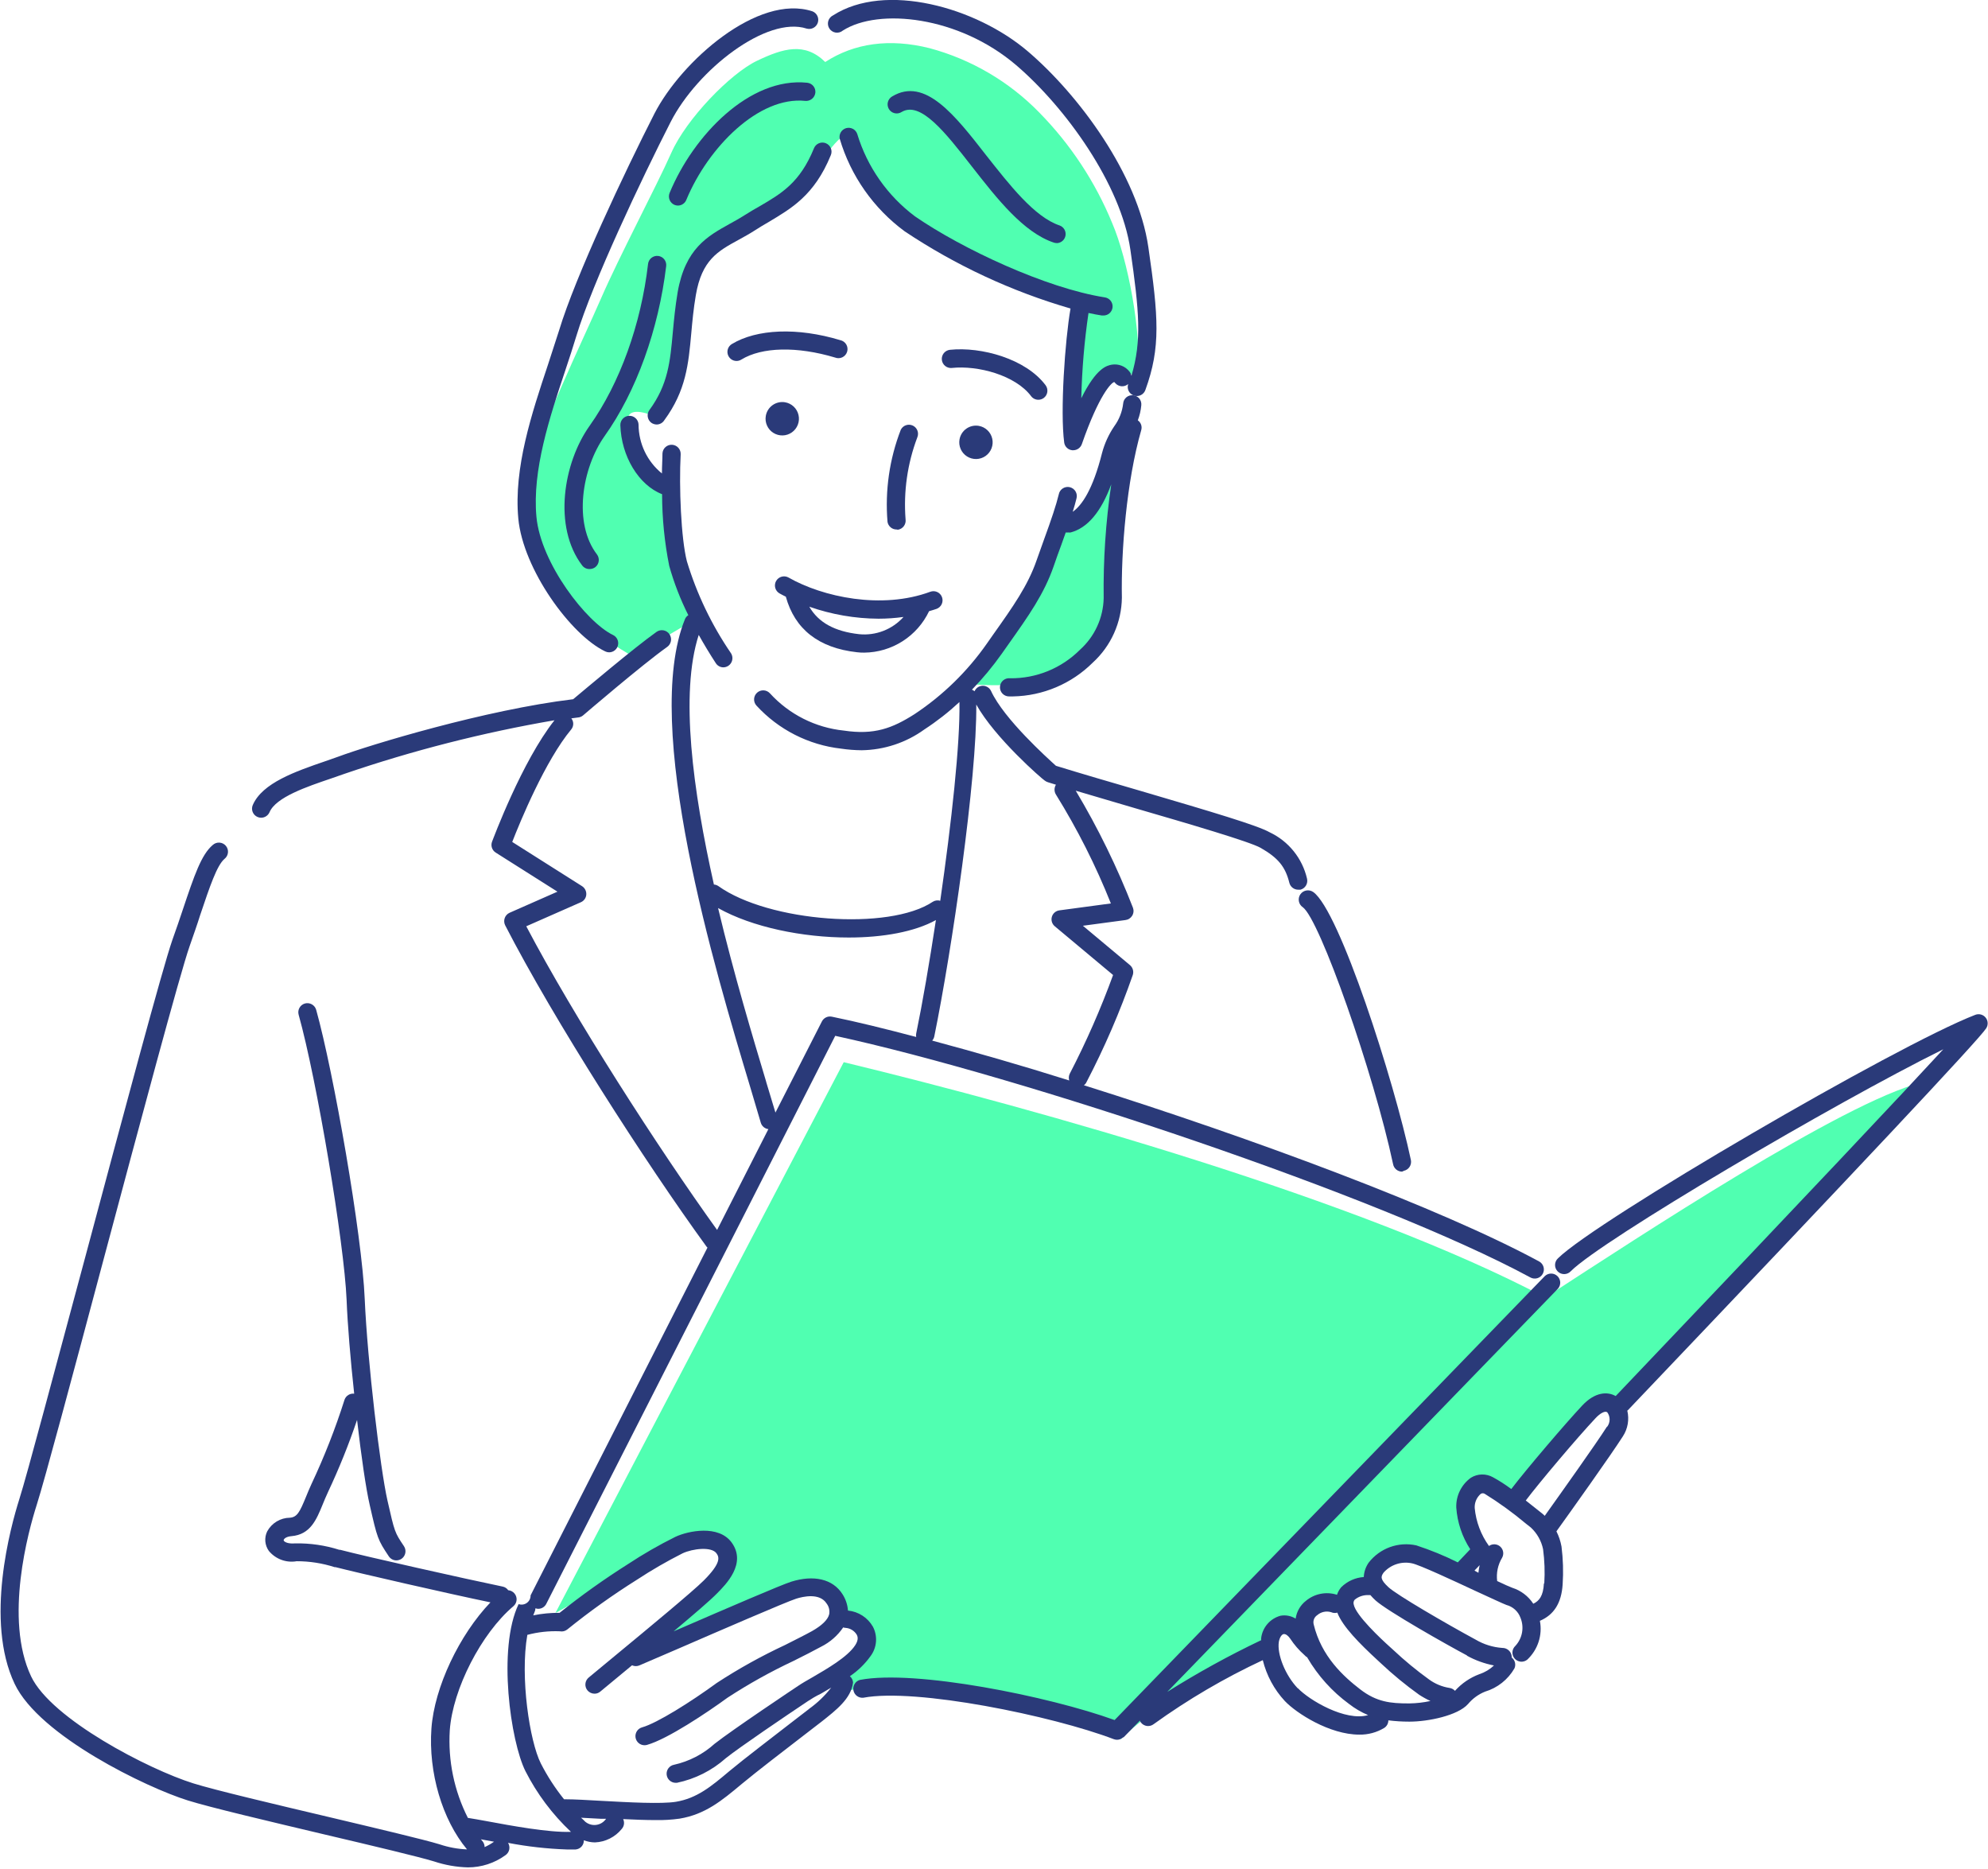
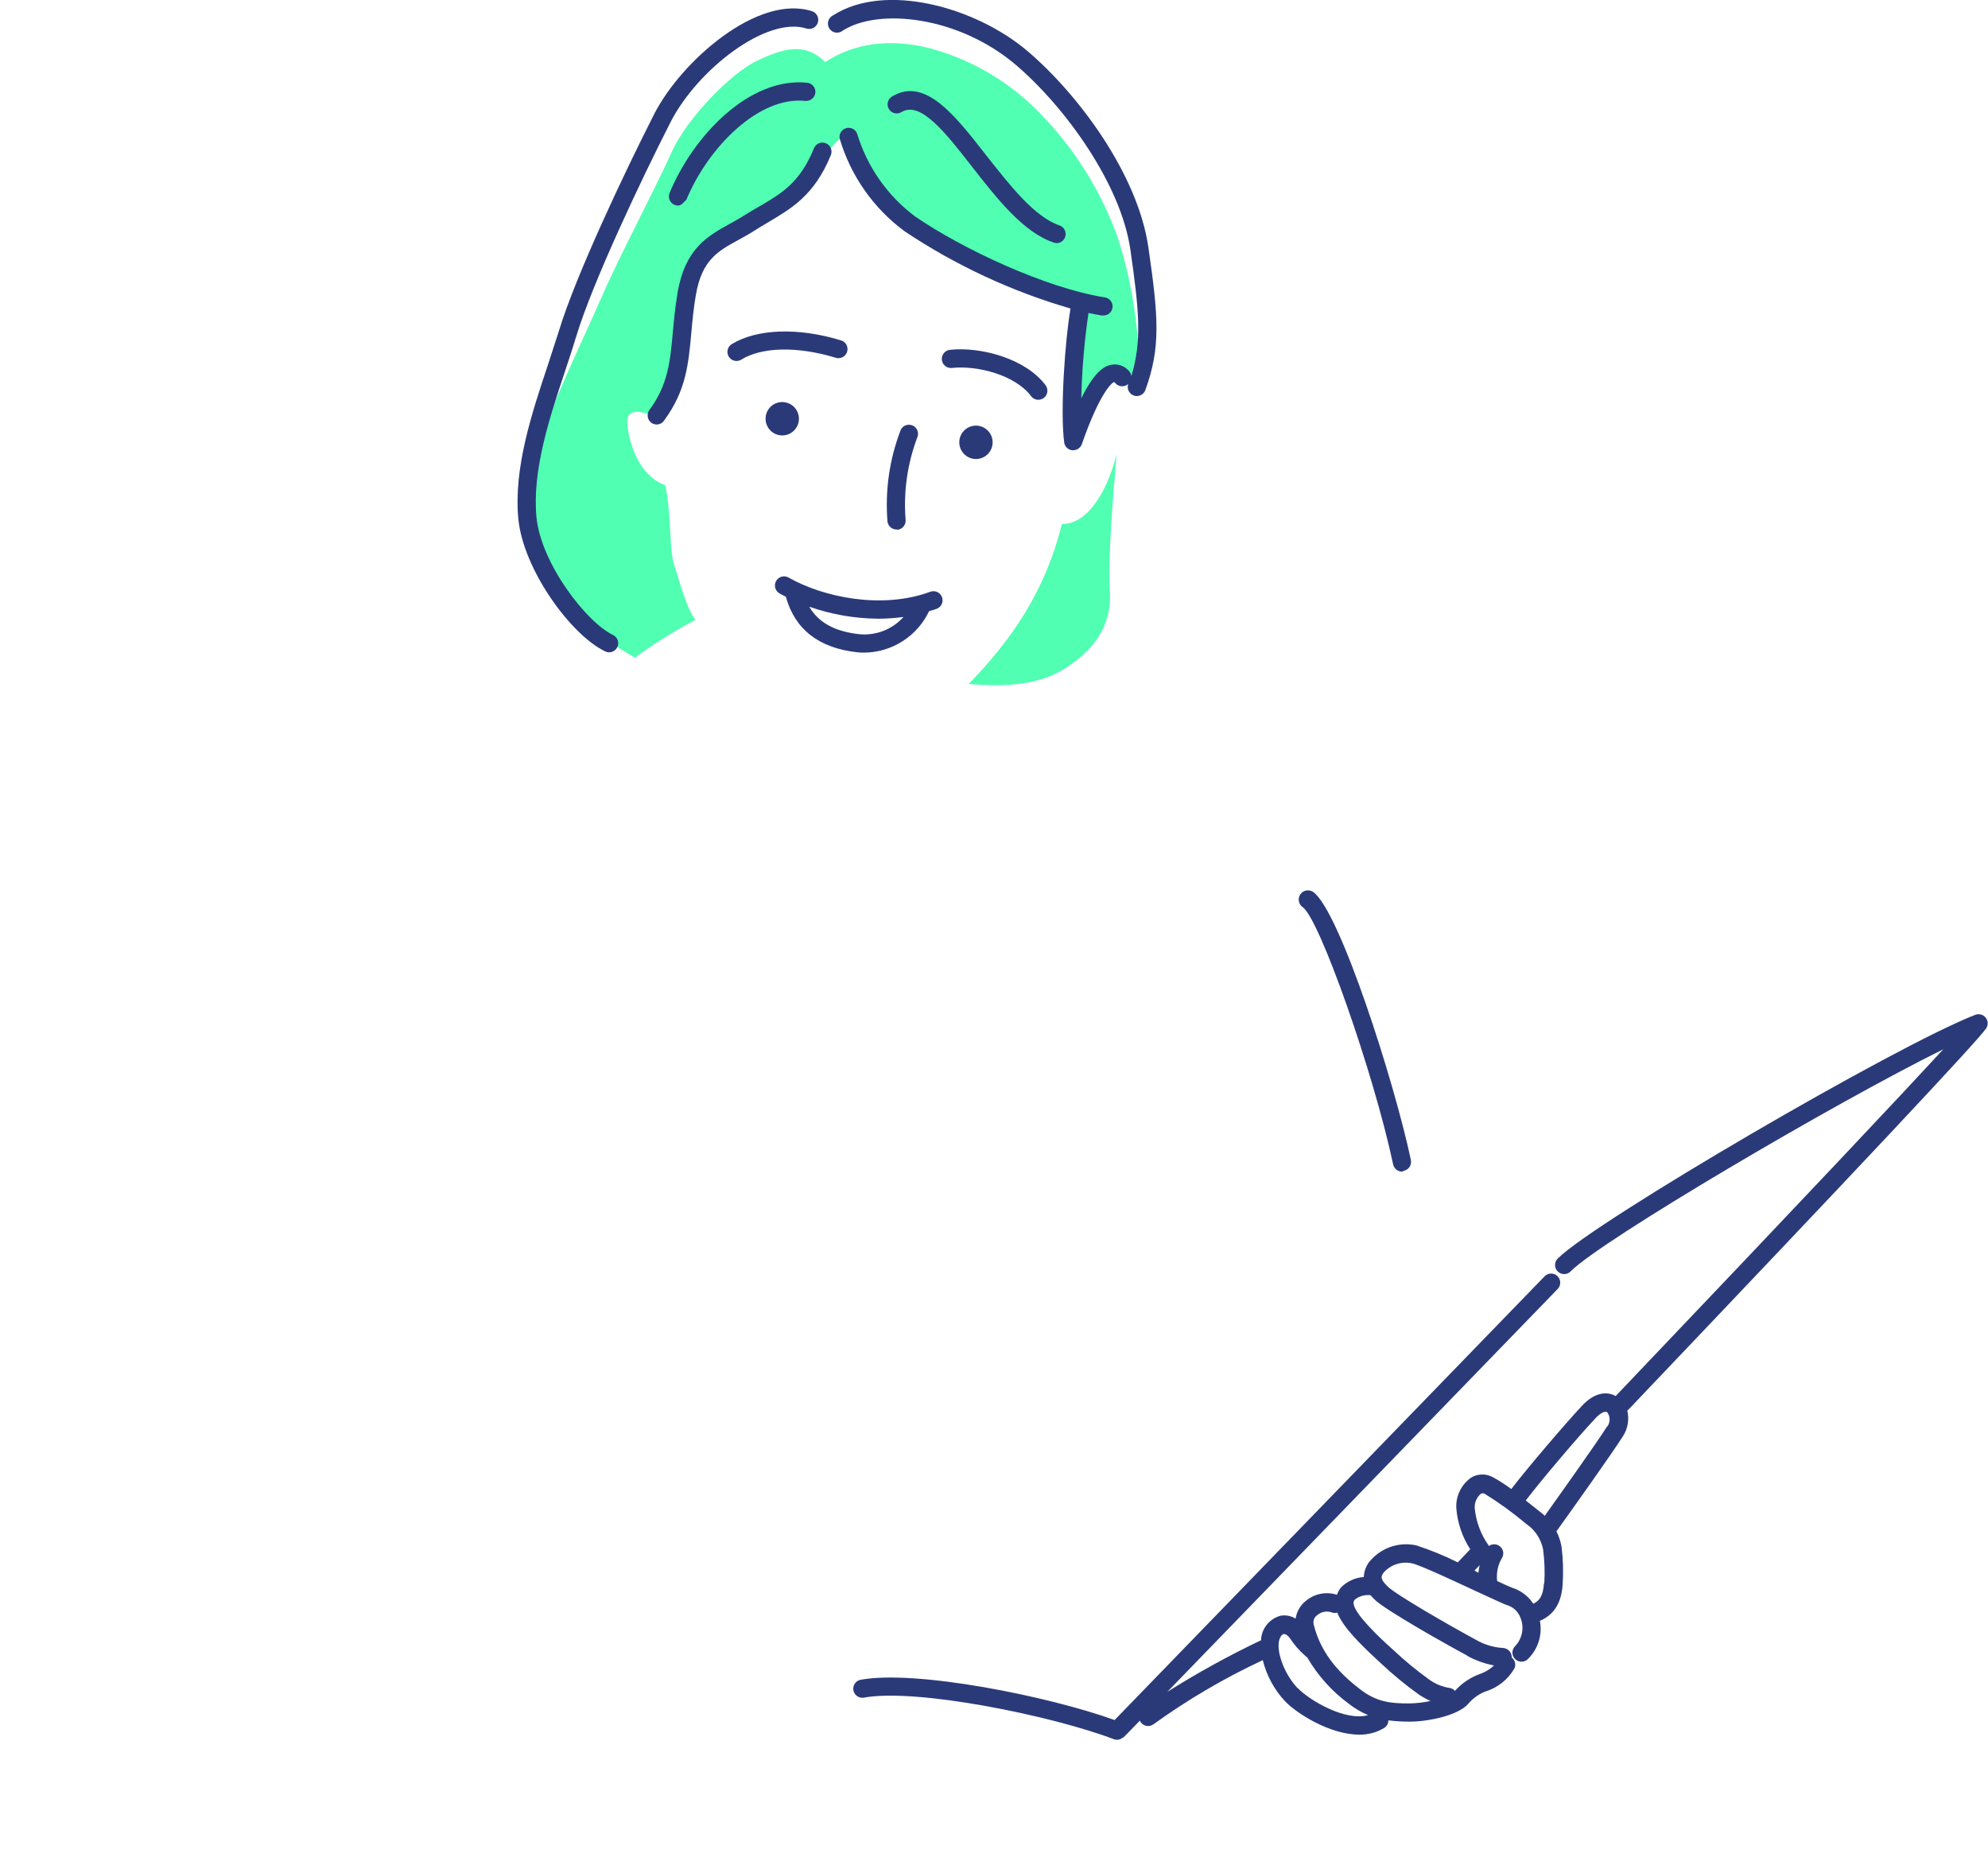
<svg xmlns="http://www.w3.org/2000/svg" width="233" height="219" viewBox="0 0 233 219" fill="none">
  <g clip-path="url(#clip0_1394:53)">
-     <path d="M65.096 189.022L98.888 124.473C121.707 129.988 159.475 140.61 181.111 152.05C192.325 144.773 215.926 129.223 225.175 126.866C223.601 129.223 189.764 165.038 189.764 165.038C188.394 164.051 186.616 164.842 185.042 166.817C183.468 168.792 177.376 175.864 177.376 175.864C174.495 174.085 173.641 173.116 172.458 174.494C171.276 175.873 171.862 179.61 173.045 181.771L171.08 184.333C169.456 183.53 167.738 182.933 165.966 182.554C163.601 182.154 160.462 183.337 161.244 185.695C159.083 185.899 158.096 185.899 157.51 188.061C154.948 187.073 152.592 187.865 152.592 190.418C152.125 190.249 151.626 190.188 151.133 190.242C150.64 190.296 150.166 190.463 149.747 190.73C149.328 190.996 148.977 191.355 148.719 191.78C148.462 192.204 148.305 192.681 148.261 193.176C144.33 195.533 136.069 199.083 131.365 203.798C124.251 200.239 107.354 196.325 99.493 198.095L98.71 195.738C101.129 193.496 102.445 191.993 101.663 191.21C100.771 190.303 99.585 189.745 98.319 189.635C97.812 187.42 98.106 185.392 95.562 185.899C93.019 186.406 78.666 191.797 75.891 193.372C80.222 189.048 82.579 187.269 84.153 185.303C85.727 183.337 85.14 178.613 80.596 180.775C76.051 182.937 65.096 189.022 65.096 189.022Z" fill="#50FFB1" />
    <path d="M81.52 72.627C79.044 73.934 76.666 75.421 74.406 77.075C69.88 74.406 66.34 71.737 64.571 68.321C62.801 64.905 61.014 60.742 62.019 55.724C63.024 50.707 68.244 40.032 70.422 35.015C72.601 29.997 76.914 21.884 78.684 17.899C80.453 13.914 85.62 8.603 88.715 7.126C91.81 5.649 94.326 4.911 96.719 7.268C100.116 5.062 104.241 4.466 108.964 5.649C113.838 6.962 118.27 9.561 121.796 13.175C125.466 16.907 128.375 21.319 130.36 26.163C132.138 30.291 133.917 39.151 133.303 44.311C131.836 43.137 130.208 43.421 129.026 45.049C127.843 46.677 126.358 48.741 126.225 50.663C125.931 45.693 126.029 40.707 126.518 35.753C118.515 32.951 112.361 30.291 108.67 27.64C104.453 24.595 101.14 20.463 99.084 15.684C96.354 17.855 96.718 19.376 94.362 21.288C92.005 23.201 86.243 26.902 84.18 28.227C82.117 29.553 80.934 30.736 80.489 34.134C80.045 37.532 80.347 40.183 79.751 42.247C79.155 44.311 78.275 48.003 77.083 48.892C75.162 48.154 73.393 47.709 73.526 49.631C73.659 51.552 74.7 55.68 77.972 56.863C78.711 60.252 78.417 64.389 79.004 66.159C79.591 67.93 80.489 71.444 81.52 72.627Z" fill="#50FFB1" />
    <path d="M130.875 53.215C129.986 56.773 127.852 61.408 124.455 61.408C122.463 69.414 118.479 75.054 113.534 80.152C118.176 80.561 121.947 80.152 124.748 78.373C128.047 76.291 130.306 73.489 130.084 69.37C129.843 65.616 130.43 58.232 130.875 53.215Z" fill="#50FFB1" />
    <path d="M123.85 28.484C123.735 28.483 123.621 28.465 123.512 28.43C119.955 27.238 116.887 23.324 113.925 19.535C110.822 15.558 107.896 11.795 105.664 13.13C105.543 13.206 105.409 13.257 105.269 13.28C105.128 13.303 104.985 13.298 104.846 13.265C104.708 13.232 104.577 13.171 104.463 13.087C104.348 13.003 104.251 12.896 104.178 12.774C104.105 12.652 104.057 12.516 104.038 12.375C104.018 12.234 104.027 12.091 104.063 11.953C104.1 11.815 104.163 11.686 104.25 11.574C104.337 11.461 104.446 11.367 104.57 11.297C108.412 8.993 111.907 13.476 115.606 18.227C118.274 21.599 121.226 25.433 124.188 26.42C124.423 26.504 124.621 26.668 124.748 26.883C124.875 27.098 124.922 27.351 124.882 27.597C124.842 27.844 124.717 28.069 124.528 28.232C124.339 28.396 124.099 28.488 123.85 28.493V28.484Z" fill="#2A3A79" />
-     <path d="M79.466 24.09C79.325 24.09 79.187 24.062 79.056 24.01C78.796 23.9 78.589 23.692 78.481 23.43C78.373 23.169 78.372 22.875 78.479 22.613C81.28 15.826 87.896 8.994 94.61 9.696C94.75 9.711 94.885 9.753 95.008 9.82C95.132 9.886 95.241 9.977 95.329 10.086C95.418 10.195 95.484 10.321 95.524 10.455C95.564 10.59 95.576 10.731 95.562 10.871C95.528 11.151 95.387 11.407 95.168 11.585C94.949 11.762 94.669 11.848 94.388 11.823C88.919 11.253 82.996 17.276 80.453 23.387C80.379 23.591 80.245 23.767 80.069 23.892C79.892 24.018 79.682 24.087 79.466 24.09Z" fill="#2A3A79" />
+     <path d="M79.466 24.09C79.325 24.09 79.187 24.062 79.056 24.01C78.796 23.9 78.589 23.692 78.481 23.43C78.373 23.169 78.372 22.875 78.479 22.613C81.28 15.826 87.896 8.994 94.61 9.696C94.75 9.711 94.885 9.753 95.008 9.82C95.132 9.886 95.241 9.977 95.329 10.086C95.418 10.195 95.484 10.321 95.524 10.455C95.564 10.59 95.576 10.731 95.562 10.871C95.528 11.151 95.387 11.407 95.168 11.585C94.949 11.762 94.669 11.848 94.388 11.823C88.919 11.253 82.996 17.276 80.453 23.387C79.892 24.018 79.682 24.087 79.466 24.09Z" fill="#2A3A79" />
    <path d="M76.967 49.747C76.74 49.743 76.52 49.672 76.335 49.542C76.109 49.372 75.96 49.12 75.918 48.84C75.876 48.561 75.946 48.276 76.113 48.048C78.309 45.059 78.55 42.336 78.861 38.894C78.995 37.444 79.137 35.949 79.421 34.259C80.311 29.117 82.934 27.676 85.486 26.253C86.064 25.932 86.669 25.603 87.264 25.221C87.86 24.838 88.447 24.5 89.043 24.162C91.569 22.685 93.748 21.422 95.393 17.392C95.443 17.259 95.52 17.138 95.618 17.035C95.717 16.932 95.835 16.85 95.966 16.793C96.097 16.736 96.237 16.706 96.379 16.705C96.522 16.704 96.663 16.731 96.794 16.785C96.926 16.839 97.046 16.919 97.146 17.02C97.246 17.121 97.326 17.241 97.379 17.373C97.433 17.505 97.459 17.646 97.457 17.788C97.455 17.931 97.424 18.071 97.367 18.202C95.446 22.899 92.734 24.429 90.11 26.003C89.559 26.324 88.999 26.653 88.439 27.018C87.878 27.382 87.149 27.783 86.535 28.121C84.143 29.428 82.258 30.46 81.555 34.579C81.28 36.189 81.146 37.648 81.022 39.027C80.693 42.657 80.408 45.779 77.856 49.249C77.762 49.4 77.631 49.525 77.475 49.612C77.32 49.699 77.145 49.745 76.967 49.747Z" fill="#2A3A79" />
    <path d="M134.592 28.975C133.356 20.426 126.402 11.076 120.461 6.015C114.37 0.819 103.743 -2.116 97.642 1.798C97.505 1.863 97.384 1.957 97.286 2.073C97.188 2.189 97.115 2.324 97.074 2.47C97.032 2.616 97.022 2.769 97.045 2.919C97.067 3.07 97.121 3.213 97.204 3.341C97.286 3.468 97.394 3.577 97.522 3.659C97.65 3.742 97.793 3.796 97.943 3.818C98.093 3.84 98.246 3.83 98.392 3.789C98.538 3.747 98.674 3.675 98.79 3.577C102.987 0.908 112.351 1.887 119.074 7.616C124.899 12.589 131.382 21.609 132.484 29.26C133.525 36.474 133.836 39.935 132.609 44.036C132.576 43.86 132.499 43.695 132.387 43.555C132.144 43.242 131.82 42.999 131.451 42.855C131.081 42.711 130.679 42.67 130.288 42.737C129.746 42.844 128.51 43.075 126.731 46.669C126.807 43.325 127.089 39.988 127.576 36.679C128.109 36.795 128.634 36.892 129.141 36.972H129.31C129.583 36.979 129.848 36.88 130.051 36.696C130.254 36.513 130.378 36.258 130.399 35.985C130.419 35.713 130.334 35.442 130.161 35.23C129.989 35.018 129.741 34.881 129.47 34.846C122.596 33.761 112.778 29.171 107.238 25.354C104.011 22.937 101.64 19.553 100.47 15.693C100.382 15.438 100.199 15.226 99.96 15.1C99.721 14.974 99.442 14.943 99.182 15.014C98.921 15.085 98.697 15.253 98.555 15.483C98.412 15.713 98.363 15.989 98.416 16.254C99.704 20.604 102.377 24.415 106.028 27.107C112.008 31.099 118.564 34.15 125.468 36.154C124.819 39.89 124.241 48.226 124.73 51.873C124.765 52.107 124.878 52.322 125.051 52.483C125.224 52.645 125.446 52.743 125.682 52.763H125.788C126.009 52.761 126.223 52.692 126.402 52.565C126.582 52.438 126.719 52.258 126.793 52.051C128.803 46.278 130.252 44.845 130.581 44.774C130.581 44.774 130.635 44.774 130.715 44.899C130.902 45.112 131.166 45.243 131.449 45.264C131.732 45.283 132.011 45.191 132.227 45.005C132.138 45.271 132.158 45.56 132.281 45.812C132.404 46.063 132.621 46.256 132.885 46.349C132.996 46.391 133.113 46.412 133.231 46.411C133.454 46.412 133.672 46.343 133.854 46.214C134.036 46.084 134.173 45.901 134.245 45.691C136.059 40.709 135.775 37.142 134.592 28.975Z" fill="#2A3A79" />
    <path d="M71.391 76.444C71.234 76.443 71.079 76.407 70.938 76.337C66.9 74.424 61.298 66.703 60.747 60.76C60.195 54.818 62.329 48.43 64.215 42.764C64.677 41.367 65.104 40.015 65.522 38.734C67.452 32.346 73.268 20.052 76.7 13.318C79.857 7.162 88.848 -0.764 95.215 1.326C95.471 1.424 95.68 1.616 95.798 1.863C95.917 2.11 95.936 2.393 95.851 2.654C95.766 2.914 95.585 3.133 95.344 3.263C95.103 3.394 94.821 3.426 94.557 3.355C89.862 1.816 81.725 8.185 78.603 14.288C75.206 20.942 69.453 33.103 67.559 39.348C67.167 40.655 66.714 42.016 66.243 43.44C64.419 48.902 62.365 55.102 62.872 60.564C63.379 66.026 68.75 72.93 71.853 74.415C72.071 74.52 72.246 74.696 72.351 74.914C72.455 75.132 72.482 75.378 72.429 75.614C72.375 75.849 72.243 76.059 72.055 76.21C71.867 76.361 71.632 76.443 71.391 76.444Z" fill="#2A3A79" />
    <path d="M110.404 69.976C110.306 69.711 110.107 69.495 109.85 69.377C109.593 69.259 109.3 69.247 109.034 69.345C103.343 71.453 96.433 69.967 92.423 67.681C92.176 67.541 91.884 67.504 91.611 67.579C91.337 67.654 91.105 67.835 90.964 68.081C90.824 68.328 90.787 68.62 90.862 68.894C90.937 69.167 91.118 69.4 91.365 69.54C91.596 69.674 91.853 69.798 92.102 69.923C93.152 73.73 95.944 75.936 100.453 76.435C100.73 76.468 101.009 76.482 101.289 76.479C102.884 76.464 104.442 76 105.787 75.141C107.131 74.282 108.207 73.063 108.892 71.622C109.186 71.533 109.488 71.453 109.782 71.346C110.045 71.246 110.259 71.046 110.375 70.79C110.492 70.533 110.502 70.24 110.404 69.976ZM100.693 74.317C97.829 73.997 95.927 72.956 94.851 71.097C97.46 72.012 100.204 72.487 102.97 72.503C103.948 72.501 104.926 72.433 105.895 72.298C105.248 73.02 104.44 73.58 103.536 73.93C102.632 74.281 101.658 74.414 100.693 74.317Z" fill="#2A3A79" />
    <path d="M105.078 62.048C104.825 62.05 104.579 61.961 104.385 61.798C104.191 61.635 104.062 61.408 104.02 61.159C103.714 57.487 104.246 53.794 105.576 50.359C105.7 50.112 105.915 49.923 106.176 49.832C106.437 49.74 106.722 49.754 106.974 49.869C107.225 49.984 107.422 50.192 107.522 50.45C107.623 50.707 107.62 50.993 107.514 51.249C106.354 54.314 105.883 57.597 106.136 60.865C106.174 61.143 106.103 61.425 105.937 61.651C105.771 61.877 105.523 62.029 105.247 62.075L105.078 62.048Z" fill="#2A3A79" />
    <path d="M86.322 42.3C86.09 42.3 85.865 42.224 85.68 42.084C85.495 41.944 85.361 41.747 85.297 41.524C85.234 41.301 85.245 41.063 85.329 40.847C85.413 40.631 85.565 40.447 85.762 40.325C88.696 38.546 93.454 38.342 98.487 39.863C98.632 39.893 98.768 39.954 98.888 40.04C99.008 40.126 99.109 40.236 99.184 40.363C99.259 40.49 99.307 40.632 99.325 40.778C99.343 40.925 99.33 41.074 99.287 41.215C99.245 41.356 99.173 41.487 99.077 41.6C98.982 41.712 98.864 41.803 98.731 41.868C98.598 41.932 98.453 41.968 98.306 41.974C98.158 41.979 98.011 41.954 97.874 41.9C93.427 40.566 89.301 40.654 86.882 42.14C86.715 42.245 86.52 42.301 86.322 42.3Z" fill="#2A3A79" />
    <path d="M121.734 46.846C121.562 46.852 121.391 46.816 121.236 46.742C121.082 46.668 120.947 46.557 120.845 46.419C119.004 43.972 114.62 42.798 111.561 43.118C111.279 43.148 110.997 43.064 110.777 42.885C110.556 42.707 110.416 42.448 110.387 42.166C110.357 41.884 110.441 41.602 110.619 41.382C110.798 41.162 111.057 41.022 111.338 40.992C115.02 40.609 120.231 42.051 122.543 45.138C122.714 45.363 122.788 45.647 122.75 45.927C122.712 46.207 122.564 46.461 122.339 46.632C122.163 46.763 121.953 46.837 121.734 46.846Z" fill="#2A3A79" />
    <path d="M112.458 51.498C112.391 51.879 112.439 52.272 112.596 52.626C112.753 52.98 113.011 53.28 113.338 53.487C113.665 53.694 114.046 53.8 114.433 53.791C114.82 53.781 115.196 53.657 115.512 53.434C115.829 53.211 116.072 52.899 116.211 52.537C116.35 52.176 116.379 51.781 116.294 51.404C116.209 51.026 116.013 50.682 115.732 50.415C115.452 50.148 115.098 49.971 114.717 49.905C114.206 49.818 113.682 49.936 113.258 50.234C112.835 50.533 112.547 50.987 112.458 51.498Z" fill="#2A3A79" />
    <path d="M89.755 48.732C89.688 49.114 89.736 49.508 89.893 49.862C90.049 50.217 90.308 50.517 90.636 50.724C90.963 50.931 91.345 51.037 91.732 51.027C92.12 51.017 92.496 50.892 92.812 50.668C93.128 50.444 93.371 50.131 93.509 49.769C93.648 49.407 93.676 49.012 93.589 48.634C93.503 48.256 93.306 47.912 93.024 47.646C92.742 47.38 92.387 47.204 92.005 47.14C91.496 47.055 90.973 47.175 90.552 47.473C90.13 47.771 89.844 48.224 89.755 48.732Z" fill="#2A3A79" />
-     <path d="M69.079 66.683C68.916 66.684 68.754 66.647 68.607 66.574C68.461 66.501 68.333 66.396 68.234 66.265C64.793 61.746 66.011 54.229 69.124 49.87C72.636 44.923 75.135 38.02 75.954 30.93C75.987 30.648 76.13 30.391 76.353 30.215C76.575 30.039 76.859 29.959 77.141 29.992C77.422 30.025 77.68 30.168 77.855 30.391C78.031 30.614 78.112 30.897 78.079 31.179C77.189 38.607 74.584 45.875 70.858 51.106C68.19 54.869 67.168 61.336 69.969 64.975C70.137 65.201 70.21 65.484 70.172 65.764C70.134 66.043 69.987 66.297 69.764 66.469C69.566 66.614 69.325 66.689 69.079 66.683Z" fill="#2A3A79" />
    <path d="M164.312 137.3C164.063 137.295 163.822 137.204 163.632 137.042C163.443 136.879 163.315 136.656 163.272 136.41C160.996 125.735 154.664 107.685 152.681 106.306C152.445 106.144 152.283 105.894 152.232 105.612C152.18 105.33 152.242 105.039 152.405 104.803C152.568 104.567 152.817 104.405 153.099 104.354C153.381 104.302 153.672 104.364 153.908 104.527C156.985 106.671 163.388 126.642 165.362 135.939C165.417 136.216 165.362 136.503 165.207 136.74C165.052 136.976 164.811 137.142 164.535 137.202C164.465 137.244 164.39 137.277 164.312 137.3Z" fill="#2A3A79" />
    <path d="M232.787 120.505C232.911 120.316 232.971 120.093 232.96 119.868C232.95 119.642 232.868 119.426 232.726 119.25C232.585 119.075 232.392 118.948 232.175 118.889C231.957 118.83 231.726 118.841 231.515 118.921C222.195 122.524 187.051 143.056 182.605 147.451C182.498 147.548 182.412 147.666 182.352 147.798C182.293 147.929 182.26 148.072 182.257 148.216C182.254 148.361 182.28 148.505 182.334 148.639C182.388 148.773 182.469 148.895 182.571 148.997C182.674 149.099 182.796 149.179 182.93 149.232C183.065 149.285 183.209 149.311 183.353 149.307C183.498 149.303 183.64 149.269 183.771 149.209C183.902 149.148 184.02 149.061 184.117 148.954C187.745 145.324 215.001 129.258 227.762 122.96C223.209 127.906 212.716 139.08 189.363 163.597C188.403 163.054 186.953 163.099 185.441 164.709C183.458 166.826 178.897 172.172 177.127 174.494C176.446 173.984 175.73 173.523 174.984 173.115C174.587 172.892 174.137 172.779 173.682 172.788C173.227 172.797 172.783 172.929 172.396 173.169C171.844 173.565 171.399 174.092 171.1 174.702C170.8 175.311 170.656 175.986 170.68 176.665C170.802 178.405 171.365 180.086 172.316 181.549L170.857 183.088C169.287 182.305 167.661 181.639 165.993 181.095C164.968 180.87 163.9 180.94 162.913 181.297C161.926 181.655 161.061 182.285 160.417 183.114C160.067 183.611 159.866 184.198 159.839 184.805C158.845 184.873 157.908 185.296 157.198 185.997C156.976 186.258 156.807 186.56 156.7 186.886C156.082 186.687 155.423 186.647 154.786 186.772C154.148 186.896 153.552 187.181 153.054 187.598C152.399 188.11 151.969 188.856 151.854 189.68C151.323 189.352 150.689 189.231 150.075 189.342C149.473 189.506 148.933 189.849 148.529 190.326C148.124 190.802 147.873 191.389 147.807 192.01C147.807 192.082 147.807 192.162 147.807 192.233H147.754C143.991 194.029 140.336 196.043 136.807 198.264L182.596 151.018C182.778 150.812 182.873 150.545 182.863 150.27C182.852 149.996 182.736 149.736 182.539 149.545C182.343 149.354 182.08 149.246 181.806 149.244C181.531 149.241 181.266 149.345 181.066 149.532L130.635 201.565C122.961 198.789 107.283 195.622 100.791 196.859C100.532 196.93 100.309 197.096 100.167 197.324C100.025 197.552 99.974 197.825 100.025 198.089C100.075 198.353 100.223 198.588 100.44 198.748C100.656 198.907 100.924 198.979 101.191 198.949C107.327 197.784 123.334 201.058 130.537 203.806C130.66 203.851 130.79 203.875 130.92 203.877C131.048 203.876 131.174 203.852 131.293 203.806L131.391 203.753C131.478 203.71 131.558 203.656 131.631 203.593C131.631 203.593 131.676 203.593 131.685 203.593L133.606 201.627C133.628 201.711 133.667 201.79 133.721 201.858C133.895 202.08 134.149 202.225 134.429 202.26C134.709 202.295 134.992 202.218 135.215 202.045C139.233 199.15 143.515 196.639 148.003 194.546C148.445 196.338 149.335 197.988 150.591 199.341C151.951 200.773 155.838 203.273 159.306 203.273C160.335 203.294 161.35 203.023 162.232 202.49C162.382 202.395 162.505 202.264 162.591 202.108C162.676 201.952 162.721 201.778 162.72 201.6C163.52 201.7 164.325 201.751 165.13 201.751H165.228C167.353 201.751 170.848 201.049 172.058 199.688C172.592 199.047 173.277 198.549 174.05 198.237C175.506 197.801 176.741 196.824 177.5 195.506C177.595 195.29 177.616 195.049 177.558 194.82C177.5 194.591 177.367 194.388 177.18 194.243C177.18 194.243 177.18 194.181 177.18 194.145C177.167 193.864 177.044 193.599 176.838 193.406C176.632 193.213 176.359 193.108 176.077 193.113C174.976 193.037 173.907 192.705 172.956 192.144C169.533 190.293 163.699 186.904 162.72 185.988C161.742 185.072 161.831 184.76 162.16 184.289C162.57 183.826 163.097 183.482 163.684 183.291C164.272 183.1 164.9 183.07 165.504 183.203C166.393 183.39 170.315 185.214 172.903 186.424C174.85 187.313 176.069 187.891 176.558 188.078C176.932 188.176 177.278 188.363 177.564 188.623C177.851 188.883 178.07 189.209 178.203 189.573C178.429 190.123 178.493 190.725 178.387 191.31C178.281 191.895 178.011 192.437 177.607 192.873C177.404 193.06 177.28 193.318 177.263 193.593C177.245 193.868 177.335 194.14 177.513 194.351C177.692 194.561 177.945 194.694 178.219 194.723C178.493 194.751 178.768 194.671 178.985 194.501C179.601 193.93 180.062 193.211 180.323 192.413C180.585 191.614 180.638 190.763 180.48 189.938C182.134 189.235 183.005 187.847 183.147 185.676C183.245 184.193 183.2 182.703 183.014 181.228C182.9 180.61 182.7 180.011 182.418 179.449C184.116 177.092 188.856 170.438 190.199 168.329C190.489 167.888 190.685 167.392 190.775 166.872C190.865 166.351 190.848 165.818 190.724 165.305L190.804 165.243C217.767 136.927 231.897 121.875 232.787 120.505ZM152.093 197.837C150.635 196.307 149.648 193.843 149.888 192.375C149.995 191.824 150.262 191.486 150.484 191.486C150.706 191.486 150.973 191.663 151.231 192.046C151.691 192.744 152.241 193.378 152.867 193.932L153.099 194.154C153.099 194.154 153.179 194.154 153.214 194.234C154.456 196.367 156.123 198.22 158.114 199.679C158.797 200.211 159.548 200.651 160.346 200.986C157.687 201.751 153.445 199.234 152.12 197.837H152.093ZM165.104 199.616C162.996 199.616 161.36 199.465 159.413 197.962C157.465 196.458 154.868 194.119 153.961 190.329C153.915 190.13 153.932 189.922 154.008 189.732C154.084 189.543 154.217 189.382 154.388 189.27C154.606 189.081 154.869 188.95 155.152 188.889C155.435 188.828 155.729 188.84 156.007 188.923C156.235 189.029 156.494 189.048 156.736 188.977C157.367 190.614 159.35 192.615 161.458 194.555L161.831 194.902C163.247 196.234 164.75 197.471 166.331 198.602C166.754 198.878 167.196 199.122 167.656 199.332C166.846 199.508 166.021 199.604 165.193 199.616H165.104ZM171.925 194.021C172.916 194.568 173.987 194.955 175.099 195.168C174.609 195.632 174.024 195.981 173.383 196.191C172.288 196.601 171.309 197.269 170.529 198.14C170.36 197.958 170.134 197.838 169.888 197.802C169.024 197.667 168.204 197.328 167.496 196.814C166.02 195.75 164.615 194.591 163.29 193.345L162.898 192.989C161.902 192.099 158.879 189.279 158.657 188.007C158.63 187.912 158.627 187.812 158.649 187.716C158.671 187.619 158.716 187.53 158.781 187.456C159.242 187.083 159.825 186.893 160.417 186.922C160.482 186.931 160.548 186.931 160.613 186.922C160.807 187.148 161.015 187.362 161.235 187.562C162.632 188.817 169.648 192.784 171.951 194.003L171.925 194.021ZM172.814 184.049L173.419 183.417C173.353 183.71 173.305 184.007 173.276 184.306L172.814 184.049ZM180.951 185.561C180.871 187.029 180.399 187.607 179.706 187.936C179.127 187.049 178.26 186.389 177.251 186.068C176.975 185.97 176.3 185.667 175.473 185.276C175.353 184.327 175.557 183.364 176.051 182.545C176.169 182.335 176.211 182.091 176.172 181.854C176.132 181.616 176.013 181.4 175.834 181.239C175.655 181.078 175.426 180.984 175.186 180.97C174.946 180.957 174.708 181.026 174.513 181.166C173.57 179.859 172.992 178.323 172.84 176.718C172.824 176.407 172.879 176.096 173.001 175.81C173.122 175.523 173.308 175.268 173.543 175.064C173.615 175.015 173.7 174.989 173.787 174.989C173.875 174.989 173.96 175.015 174.032 175.064C175.698 176.097 177.288 177.247 178.79 178.506L179.43 179.013C180.154 179.688 180.651 180.571 180.853 181.54C181.029 182.866 181.077 184.207 180.995 185.543L180.951 185.561ZM188.323 167.208C187.113 169.121 182.987 174.912 181.048 177.634C180.944 177.524 180.831 177.423 180.711 177.332L180.097 176.843C179.732 176.549 179.288 176.193 178.825 175.837C180.373 173.783 184.837 168.489 186.998 166.194C187.558 165.589 188.127 165.305 188.376 165.5C188.557 165.746 188.654 166.042 188.652 166.347C188.65 166.652 188.55 166.947 188.367 167.191L188.323 167.208Z" fill="#2A3A79" />
-     <path d="M99.608 196.43C100.556 195.79 101.381 194.986 102.044 194.055C102.406 193.567 102.622 192.986 102.669 192.381C102.716 191.775 102.592 191.168 102.311 190.63C102.011 190.103 101.588 189.656 101.079 189.326C100.57 188.996 99.989 188.794 99.386 188.735C99.335 188.047 99.112 187.383 98.736 186.805C97.607 185.026 95.357 184.527 92.725 185.355C91.551 185.728 85.557 188.308 78.95 191.173C81.253 189.242 83.272 187.516 84.037 186.725C85.077 185.675 87.531 183.229 85.762 180.773C84.232 178.647 80.649 179.394 79.155 180.097C77.235 181.05 75.376 182.119 73.588 183.3C70.817 185.052 68.145 186.955 65.584 189.002C64.548 188.993 63.514 189.091 62.498 189.296C62.551 189.171 62.596 189.029 62.65 188.913C62.715 188.774 62.751 188.622 62.756 188.468C62.859 188.506 62.967 188.527 63.076 188.53C63.274 188.531 63.468 188.477 63.636 188.373C63.804 188.269 63.94 188.12 64.028 187.943L97.892 121.384C119.581 126.09 161.777 140.181 179.367 149.7C179.491 149.767 179.626 149.809 179.765 149.824C179.905 149.839 180.046 149.826 180.18 149.787C180.315 149.747 180.441 149.681 180.55 149.593C180.659 149.505 180.75 149.396 180.817 149.273C180.884 149.149 180.926 149.014 180.941 148.875C180.956 148.735 180.943 148.594 180.904 148.459C180.864 148.325 180.798 148.199 180.71 148.09C180.622 147.981 180.513 147.89 180.39 147.823C168.883 141.596 146.944 133.438 127.033 127.175C127.164 127.086 127.268 126.963 127.335 126.819C129.449 122.767 131.264 118.566 132.769 114.249C132.832 114.047 132.835 113.83 132.776 113.626C132.718 113.422 132.601 113.24 132.44 113.102L126.918 108.485L131.897 107.818C132.059 107.799 132.216 107.745 132.353 107.657C132.491 107.57 132.607 107.452 132.692 107.314C132.778 107.175 132.831 107.018 132.847 106.856C132.864 106.694 132.843 106.53 132.787 106.377C130.938 101.625 128.695 97.036 126.081 92.659L133.054 94.714C139.359 96.547 146.491 98.637 147.753 99.358C149.79 100.523 150.644 101.555 151.115 103.45C151.173 103.682 151.307 103.888 151.495 104.034C151.684 104.181 151.916 104.26 152.155 104.259H152.413C152.687 104.188 152.922 104.012 153.066 103.769C153.211 103.526 153.255 103.235 153.187 102.961C152.914 101.785 152.379 100.686 151.621 99.746C150.863 98.806 149.903 98.05 148.811 97.534C147.433 96.742 142.169 95.177 133.694 92.686C130.234 91.68 126.669 90.64 123.761 89.741C122.782 88.852 117.669 84.261 116.157 80.979C116.098 80.851 116.014 80.736 115.91 80.641C115.807 80.546 115.685 80.473 115.553 80.425C115.421 80.377 115.281 80.355 115.14 80.362C115 80.368 114.862 80.403 114.734 80.463C114.502 80.575 114.319 80.768 114.219 81.005C114.129 80.927 114.027 80.864 113.916 80.819C115.184 79.51 116.349 78.106 117.402 76.62L118.105 75.623C120.577 72.136 122.365 69.61 123.494 66.354C123.796 65.464 124.09 64.655 124.383 63.872C124.57 63.356 124.739 62.867 124.908 62.395C125.005 62.408 125.104 62.408 125.201 62.395C125.296 62.408 125.391 62.408 125.486 62.395C127.451 61.87 129.043 60.011 130.243 56.755C129.594 61.172 129.296 65.635 129.354 70.099C129.329 71.242 129.069 72.368 128.592 73.406C128.115 74.445 127.43 75.375 126.58 76.139C125.506 77.215 124.229 78.065 122.822 78.64C121.416 79.214 119.908 79.501 118.389 79.484C118.243 79.467 118.094 79.48 117.952 79.523C117.811 79.566 117.68 79.638 117.568 79.734C117.456 79.831 117.365 79.949 117.301 80.082C117.237 80.216 117.202 80.361 117.197 80.508C117.192 80.656 117.218 80.803 117.272 80.941C117.327 81.078 117.41 81.202 117.516 81.306C117.621 81.409 117.747 81.49 117.885 81.542C118.023 81.595 118.17 81.618 118.318 81.61H118.728C122.237 81.546 125.585 80.128 128.074 77.652C129.133 76.685 129.983 75.512 130.57 74.203C131.158 72.895 131.47 71.48 131.488 70.046C131.382 64.575 132.04 56.381 133.756 50.403C133.818 50.194 133.813 49.971 133.741 49.765C133.669 49.559 133.534 49.381 133.356 49.256C133.574 48.684 133.711 48.086 133.765 47.477C133.778 47.337 133.764 47.196 133.722 47.062C133.681 46.927 133.613 46.803 133.523 46.695C133.432 46.588 133.322 46.499 133.197 46.435C133.072 46.37 132.936 46.331 132.796 46.32C132.656 46.306 132.514 46.319 132.38 46.36C132.245 46.401 132.12 46.469 132.012 46.56C131.904 46.65 131.816 46.761 131.752 46.887C131.688 47.012 131.649 47.149 131.639 47.29C131.527 48.255 131.165 49.175 130.59 49.959C129.944 50.909 129.463 51.962 129.167 53.072C128.083 57.387 126.793 59.228 125.726 59.975C125.904 59.415 126.055 58.881 126.162 58.436C126.203 58.297 126.216 58.151 126.2 58.007C126.183 57.863 126.137 57.724 126.065 57.598C125.992 57.472 125.895 57.362 125.779 57.275C125.663 57.188 125.53 57.126 125.389 57.092C125.248 57.058 125.101 57.053 124.958 57.078C124.815 57.103 124.679 57.156 124.557 57.236C124.436 57.315 124.332 57.418 124.251 57.539C124.171 57.66 124.116 57.795 124.09 57.938C123.796 59.166 123.2 60.936 122.382 63.169C122.107 63.952 121.804 64.779 121.493 65.66C120.462 68.631 118.754 71.051 116.38 74.396L115.677 75.401C113.394 78.67 110.516 81.48 107.193 83.683C104.579 85.347 102.471 86.147 98.906 85.614C95.581 85.273 92.498 83.722 90.244 81.254C90.15 81.15 90.037 81.065 89.911 81.004C89.785 80.943 89.648 80.908 89.508 80.9C89.368 80.892 89.228 80.912 89.095 80.958C88.963 81.005 88.841 81.077 88.737 81.17C88.632 81.263 88.547 81.377 88.486 81.503C88.425 81.629 88.39 81.766 88.382 81.906C88.374 82.046 88.394 82.187 88.44 82.319C88.487 82.451 88.558 82.573 88.652 82.678C91.244 85.507 94.773 87.302 98.585 87.731C99.383 87.85 100.188 87.912 100.995 87.918C103.636 87.88 106.201 87.029 108.341 85.48C109.8 84.529 111.174 83.455 112.449 82.269C112.547 87.099 111.506 96.502 110.199 105.558C110.051 105.513 109.895 105.501 109.741 105.522C109.587 105.544 109.44 105.599 109.31 105.683C104.196 109.099 90.101 108.058 84.188 103.832C84.035 103.728 83.857 103.666 83.672 103.654C81.209 92.65 79.67 81.272 81.893 74.405C82.507 75.499 83.174 76.611 83.894 77.714C83.989 77.864 84.12 77.988 84.276 78.073C84.431 78.159 84.606 78.204 84.783 78.203C84.975 78.2 85.162 78.146 85.325 78.046C85.489 77.947 85.623 77.805 85.713 77.637C85.804 77.468 85.848 77.278 85.841 77.087C85.834 76.896 85.775 76.71 85.673 76.549C83.411 73.243 81.668 69.609 80.506 65.776C79.821 63.107 79.572 57.058 79.777 53.241C79.791 52.958 79.692 52.681 79.502 52.471C79.312 52.261 79.046 52.135 78.763 52.12C78.48 52.106 78.203 52.205 77.993 52.395C77.783 52.586 77.657 52.851 77.643 53.135C77.643 53.819 77.581 54.62 77.581 55.483C76.729 54.792 76.042 53.92 75.568 52.931C75.095 51.942 74.847 50.86 74.841 49.763C74.833 49.48 74.713 49.212 74.507 49.017C74.301 48.823 74.026 48.718 73.743 48.727C73.46 48.735 73.192 48.855 72.998 49.061C72.804 49.267 72.699 49.542 72.707 49.825C72.814 53.464 74.859 56.853 77.598 57.912C77.603 60.731 77.883 63.544 78.434 66.309C78.993 68.305 79.743 70.241 80.675 72.092C80.501 72.198 80.363 72.357 80.284 72.545C75.197 85.053 83.796 113.653 87.931 127.398C88.412 128.99 88.821 130.396 89.168 131.57C89.227 131.768 89.343 131.944 89.501 132.076C89.659 132.209 89.852 132.293 90.057 132.317L84.046 144.131C77.18 134.594 67.291 119.222 61.68 108.547L68.083 105.727C68.26 105.651 68.412 105.528 68.523 105.371C68.635 105.214 68.701 105.03 68.714 104.838C68.728 104.644 68.69 104.451 68.604 104.277C68.518 104.104 68.388 103.956 68.225 103.85L60.035 98.664C60.969 96.271 63.903 89.136 66.962 85.462C67.106 85.28 67.185 85.054 67.185 84.822C67.185 84.589 67.106 84.364 66.962 84.181L67.772 84.075C67.986 84.054 68.188 83.967 68.35 83.825C68.412 83.772 75.286 77.874 78.185 75.819C78.421 75.656 78.582 75.406 78.634 75.124C78.686 74.843 78.624 74.552 78.461 74.316C78.298 74.08 78.048 73.918 77.766 73.866C77.485 73.815 77.194 73.877 76.958 74.04C74.29 75.935 68.492 80.845 67.176 81.939C56.896 83.176 43.397 87.277 39.608 88.683C39.128 88.861 38.621 89.038 38.088 89.216C34.646 90.4 30.751 91.743 29.63 94.332C29.573 94.46 29.542 94.598 29.539 94.739C29.535 94.879 29.56 95.019 29.612 95.15C29.663 95.281 29.74 95.4 29.838 95.501C29.936 95.602 30.052 95.682 30.182 95.737C30.316 95.797 30.462 95.827 30.609 95.826C30.816 95.825 31.019 95.764 31.192 95.65C31.366 95.537 31.503 95.375 31.587 95.186C32.334 93.406 36.033 92.17 38.781 91.236L40.337 90.693C48.374 87.944 56.617 85.841 64.988 84.404C61.173 89.225 57.812 98.281 57.669 98.637C57.583 98.866 57.578 99.118 57.656 99.349C57.733 99.581 57.889 99.779 58.096 99.909L65.335 104.491L59.724 106.964C59.591 107.023 59.472 107.109 59.374 107.216C59.276 107.323 59.202 107.449 59.154 107.586C59.106 107.724 59.085 107.869 59.095 108.014C59.104 108.16 59.142 108.302 59.208 108.432C64.89 119.489 75.668 136.267 82.809 146.088L82.916 146.204L62.187 186.956C62.191 187.127 62.153 187.296 62.077 187.449C62.002 187.602 61.89 187.734 61.752 187.835C61.614 187.935 61.453 188.001 61.284 188.026C61.115 188.051 60.943 188.035 60.782 187.979C58.283 193.192 59.848 204.098 61.582 207.55C62.936 210.213 64.742 212.621 66.918 214.667C64.321 214.765 59.866 213.937 57.136 213.43C56.175 213.252 55.357 213.11 54.895 213.039H54.841C53.229 209.862 52.495 206.311 52.716 202.755C53.063 197.933 56.407 191.413 60.168 188.228C60.276 188.138 60.365 188.028 60.43 187.903C60.495 187.779 60.534 187.642 60.545 187.502C60.557 187.363 60.541 187.222 60.497 187.088C60.454 186.955 60.384 186.831 60.293 186.725C60.202 186.617 60.091 186.528 59.966 186.464C59.841 186.399 59.704 186.361 59.564 186.351C59.411 186.13 59.178 185.976 58.914 185.924C54.601 185.034 42.712 182.366 39.884 181.618H39.777C38.102 181.085 36.35 180.83 34.593 180.862C33.757 180.933 33.366 180.702 33.268 180.56C33.254 180.537 33.246 180.511 33.246 180.484C33.246 180.457 33.254 180.431 33.268 180.409C33.321 180.293 33.588 180.062 34.157 180.017C36.371 179.83 37.083 178.104 37.83 176.272C38.016 175.827 38.212 175.338 38.452 174.831C39.743 172.086 40.877 169.27 41.849 166.397C42.338 170.632 42.89 174.457 43.334 176.37C44.224 180.275 44.268 180.426 45.566 182.375C45.663 182.522 45.795 182.644 45.95 182.728C46.105 182.812 46.279 182.855 46.456 182.855C46.667 182.853 46.873 182.791 47.052 182.677C47.286 182.518 47.449 182.273 47.504 181.995C47.559 181.716 47.502 181.428 47.345 181.191C46.26 179.572 46.26 179.572 45.415 175.854C44.57 172.135 43.067 159.565 42.747 152.226C42.436 144.7 39.092 125.601 37.056 118.333C36.977 118.062 36.795 117.832 36.549 117.694C36.303 117.556 36.012 117.52 35.74 117.594C35.467 117.671 35.237 117.853 35.098 118.1C34.96 118.347 34.925 118.638 35.002 118.911C37.136 126.535 40.337 145.599 40.622 152.315C40.738 155.251 41.076 159.316 41.511 163.319C41.271 163.291 41.029 163.346 40.824 163.473C40.618 163.601 40.463 163.795 40.382 164.022C39.312 167.393 38.02 170.688 36.514 173.888C36.264 174.43 36.051 174.946 35.855 175.427C35.126 177.206 34.824 177.784 33.979 177.855C33.431 177.86 32.894 178.012 32.425 178.295C31.956 178.579 31.571 178.983 31.311 179.466C31.137 179.828 31.064 180.23 31.098 180.631C31.133 181.031 31.274 181.415 31.507 181.743C31.896 182.215 32.402 182.576 32.975 182.788C33.549 183.001 34.168 183.058 34.771 182.953C36.28 182.951 37.78 183.185 39.217 183.647H39.324C41.992 184.332 52.538 186.751 57.483 187.774C53.846 191.564 50.911 197.711 50.564 202.559C50.199 207.71 51.827 213.235 54.735 216.722C53.639 216.678 52.555 216.477 51.516 216.126C49.675 215.565 44.295 214.293 38.594 212.941C32.289 211.455 25.149 209.765 22.65 208.982C17.439 207.354 6.02 201.456 3.646 196.448C0.462 189.723 3.335 179.385 4.295 176.379C5.255 173.372 8.581 160.917 12.112 147.689C16.318 131.952 21.085 114.116 22.223 110.878C22.685 109.552 23.112 108.351 23.45 107.266C24.597 103.859 25.424 101.404 26.313 100.648C26.426 100.559 26.52 100.449 26.59 100.323C26.659 100.197 26.703 100.059 26.717 99.916C26.732 99.773 26.718 99.628 26.675 99.491C26.633 99.354 26.563 99.227 26.47 99.117C26.377 99.007 26.263 98.918 26.135 98.853C26.006 98.789 25.866 98.751 25.723 98.742C25.58 98.733 25.436 98.752 25.301 98.8C25.165 98.848 25.041 98.923 24.935 99.02C23.592 100.158 22.774 102.578 21.431 106.581C21.067 107.666 20.667 108.859 20.204 110.14C19.048 113.449 14.477 130.556 10.048 147.102C6.491 160.304 3.192 172.767 2.258 175.703C1.245 178.896 -1.797 189.936 1.716 197.32C4.615 203.44 17.234 209.498 22.009 210.984C24.588 211.793 31.453 213.412 38.096 214.987C43.77 216.321 49.115 217.594 50.884 218.136C52.162 218.561 53.495 218.795 54.841 218.83C56.419 218.832 57.957 218.333 59.234 217.407C59.464 217.253 59.625 217.015 59.683 216.745C59.741 216.474 59.692 216.192 59.546 215.957C61.817 216.393 64.118 216.651 66.429 216.731C66.802 216.731 67.14 216.731 67.469 216.731C67.737 216.708 67.985 216.584 68.164 216.384C68.342 216.183 68.438 215.922 68.43 215.654C68.847 215.815 69.29 215.9 69.737 215.903C70.34 215.877 70.931 215.724 71.471 215.452C72.011 215.181 72.486 214.798 72.867 214.329C73.007 214.174 73.098 213.982 73.128 213.776C73.158 213.57 73.126 213.36 73.036 213.172C74.361 213.235 75.659 213.288 76.816 213.288C77.764 213.307 78.713 213.25 79.652 213.119C82.658 212.621 84.615 210.993 86.873 209.107L86.98 209.018C88.616 207.657 92.04 205.024 94.308 203.28L96.166 201.848L96.238 201.794C98.016 200.389 99.741 199.063 99.981 197.177C99.974 197.034 99.937 196.893 99.873 196.765C99.809 196.636 99.719 196.522 99.608 196.43ZM114.423 82.562C116.611 86.494 122.133 91.28 122.427 91.458C122.541 91.549 122.671 91.618 122.809 91.663L123.761 91.956C123.652 92.129 123.594 92.33 123.594 92.534C123.594 92.739 123.652 92.94 123.761 93.113C126.277 97.168 128.431 101.437 130.199 105.87L124.179 106.679C123.971 106.703 123.775 106.787 123.616 106.922C123.456 107.057 123.34 107.236 123.282 107.437C123.224 107.637 123.227 107.851 123.29 108.05C123.353 108.249 123.473 108.425 123.636 108.556L130.457 114.258C129.014 118.218 127.318 122.081 125.379 125.823C125.258 126.069 125.235 126.353 125.317 126.615C119.679 124.836 114.227 123.279 109.256 121.944C109.372 121.812 109.455 121.653 109.496 121.482C111.56 111.394 114.512 91.191 114.423 82.58V82.562ZM89.799 126.766C88.234 121.553 86.02 114.187 84.161 106.412C88.154 108.654 94.059 109.864 99.483 109.864C103.485 109.864 107.202 109.197 109.692 107.818C108.928 112.835 108.109 117.603 107.38 121.117C107.354 121.249 107.354 121.385 107.38 121.517C103.77 120.566 100.426 119.738 97.5 119.142C97.27 119.092 97.029 119.119 96.817 119.221C96.604 119.322 96.432 119.492 96.326 119.703L90.884 130.378C90.573 129.355 90.208 128.172 89.799 126.784V126.766ZM56.798 216.437C56.795 216.19 56.707 215.951 56.549 215.761C56.478 215.69 56.424 215.61 56.362 215.539L56.647 215.592L57.901 215.823C57.554 216.069 57.185 216.28 56.798 216.455V216.437ZM68.483 213.359L68.101 213.012L70.439 213.137H71.035C70.897 213.339 70.717 213.509 70.506 213.634C70.296 213.758 70.06 213.835 69.816 213.858C69.572 213.881 69.326 213.85 69.096 213.766C68.865 213.683 68.656 213.55 68.483 213.377V213.359ZM94.859 200.229L94.788 200.291L92.939 201.714C90.653 203.494 87.211 206.109 85.539 207.506L85.442 207.586C83.334 209.365 81.671 210.735 79.217 211.144C77.509 211.42 73.65 211.206 70.546 211.037C68.821 210.939 67.327 210.85 66.304 210.85C66.239 210.843 66.174 210.843 66.109 210.85C65.056 209.542 64.141 208.129 63.379 206.634C62.08 204.045 60.933 196.572 61.805 191.582C63.045 191.253 64.328 191.112 65.611 191.164C65.766 191.195 65.927 191.191 66.08 191.153C66.234 191.114 66.377 191.042 66.5 190.941C69.103 188.839 71.829 186.893 74.663 185.114C76.382 183.985 78.164 182.955 79.999 182.028C81.2 181.467 83.396 181.218 83.974 182.028C84.321 182.499 84.508 183.184 82.472 185.221C81.2 186.493 75.749 191.004 72.138 193.984C70.84 195.051 69.719 195.976 68.99 196.59C68.773 196.772 68.637 197.032 68.612 197.314C68.587 197.596 68.675 197.877 68.857 198.094C68.959 198.214 69.085 198.31 69.228 198.376C69.371 198.442 69.526 198.476 69.683 198.476C69.931 198.478 70.172 198.389 70.359 198.227L73.499 195.629L74.076 195.149C74.216 195.214 74.368 195.247 74.521 195.247C74.675 195.247 74.826 195.214 74.966 195.149L79.537 193.183C84.25 191.137 92.156 187.712 93.33 187.338C94.13 187.089 96.078 186.636 96.887 187.917C97.022 188.095 97.118 188.299 97.169 188.517C97.219 188.735 97.223 188.961 97.18 189.18C97.02 189.829 96.291 190.505 95.179 191.137C94.361 191.591 93.214 192.16 92.004 192.774C89.235 194.065 86.56 195.551 84.001 197.222C80.986 199.428 77.011 201.928 75.268 202.417C75.017 202.484 74.798 202.64 74.654 202.856C74.51 203.073 74.449 203.335 74.484 203.592C74.519 203.85 74.647 204.087 74.844 204.257C75.041 204.427 75.293 204.519 75.553 204.516C75.652 204.515 75.751 204.5 75.846 204.472C78.239 203.796 82.889 200.682 85.264 198.948C87.737 197.335 90.319 195.896 92.991 194.642C94.219 194.028 95.384 193.441 96.238 192.97C97.279 192.45 98.17 191.672 98.825 190.71C98.914 190.741 99.007 190.759 99.101 190.763C99.366 190.782 99.623 190.863 99.85 191.001C100.078 191.139 100.269 191.329 100.408 191.555C100.479 191.689 100.702 192.089 100.23 192.801C99.341 194.171 96.949 195.549 95.206 196.564C94.548 196.937 93.979 197.266 93.534 197.569C93.223 197.773 85.877 202.675 83.752 204.347C82.408 205.563 80.772 206.409 79.003 206.803C78.744 206.85 78.511 206.992 78.35 207.201C78.189 207.409 78.111 207.67 78.131 207.933C78.151 208.196 78.267 208.443 78.458 208.625C78.648 208.807 78.9 208.912 79.163 208.92H79.332C81.471 208.475 83.456 207.475 85.086 206.02C86.704 204.73 92.076 201.092 94.69 199.348C95.081 199.09 95.579 198.779 96.246 198.458L97.42 197.764C96.69 198.705 95.827 199.535 94.859 200.229Z" fill="#2A3A79" />
  </g>
  <defs>
    <clipPath id="clip0_1394:53">
      <rect width="233" height="219" fill="white" />
    </clipPath>
  </defs>
</svg>